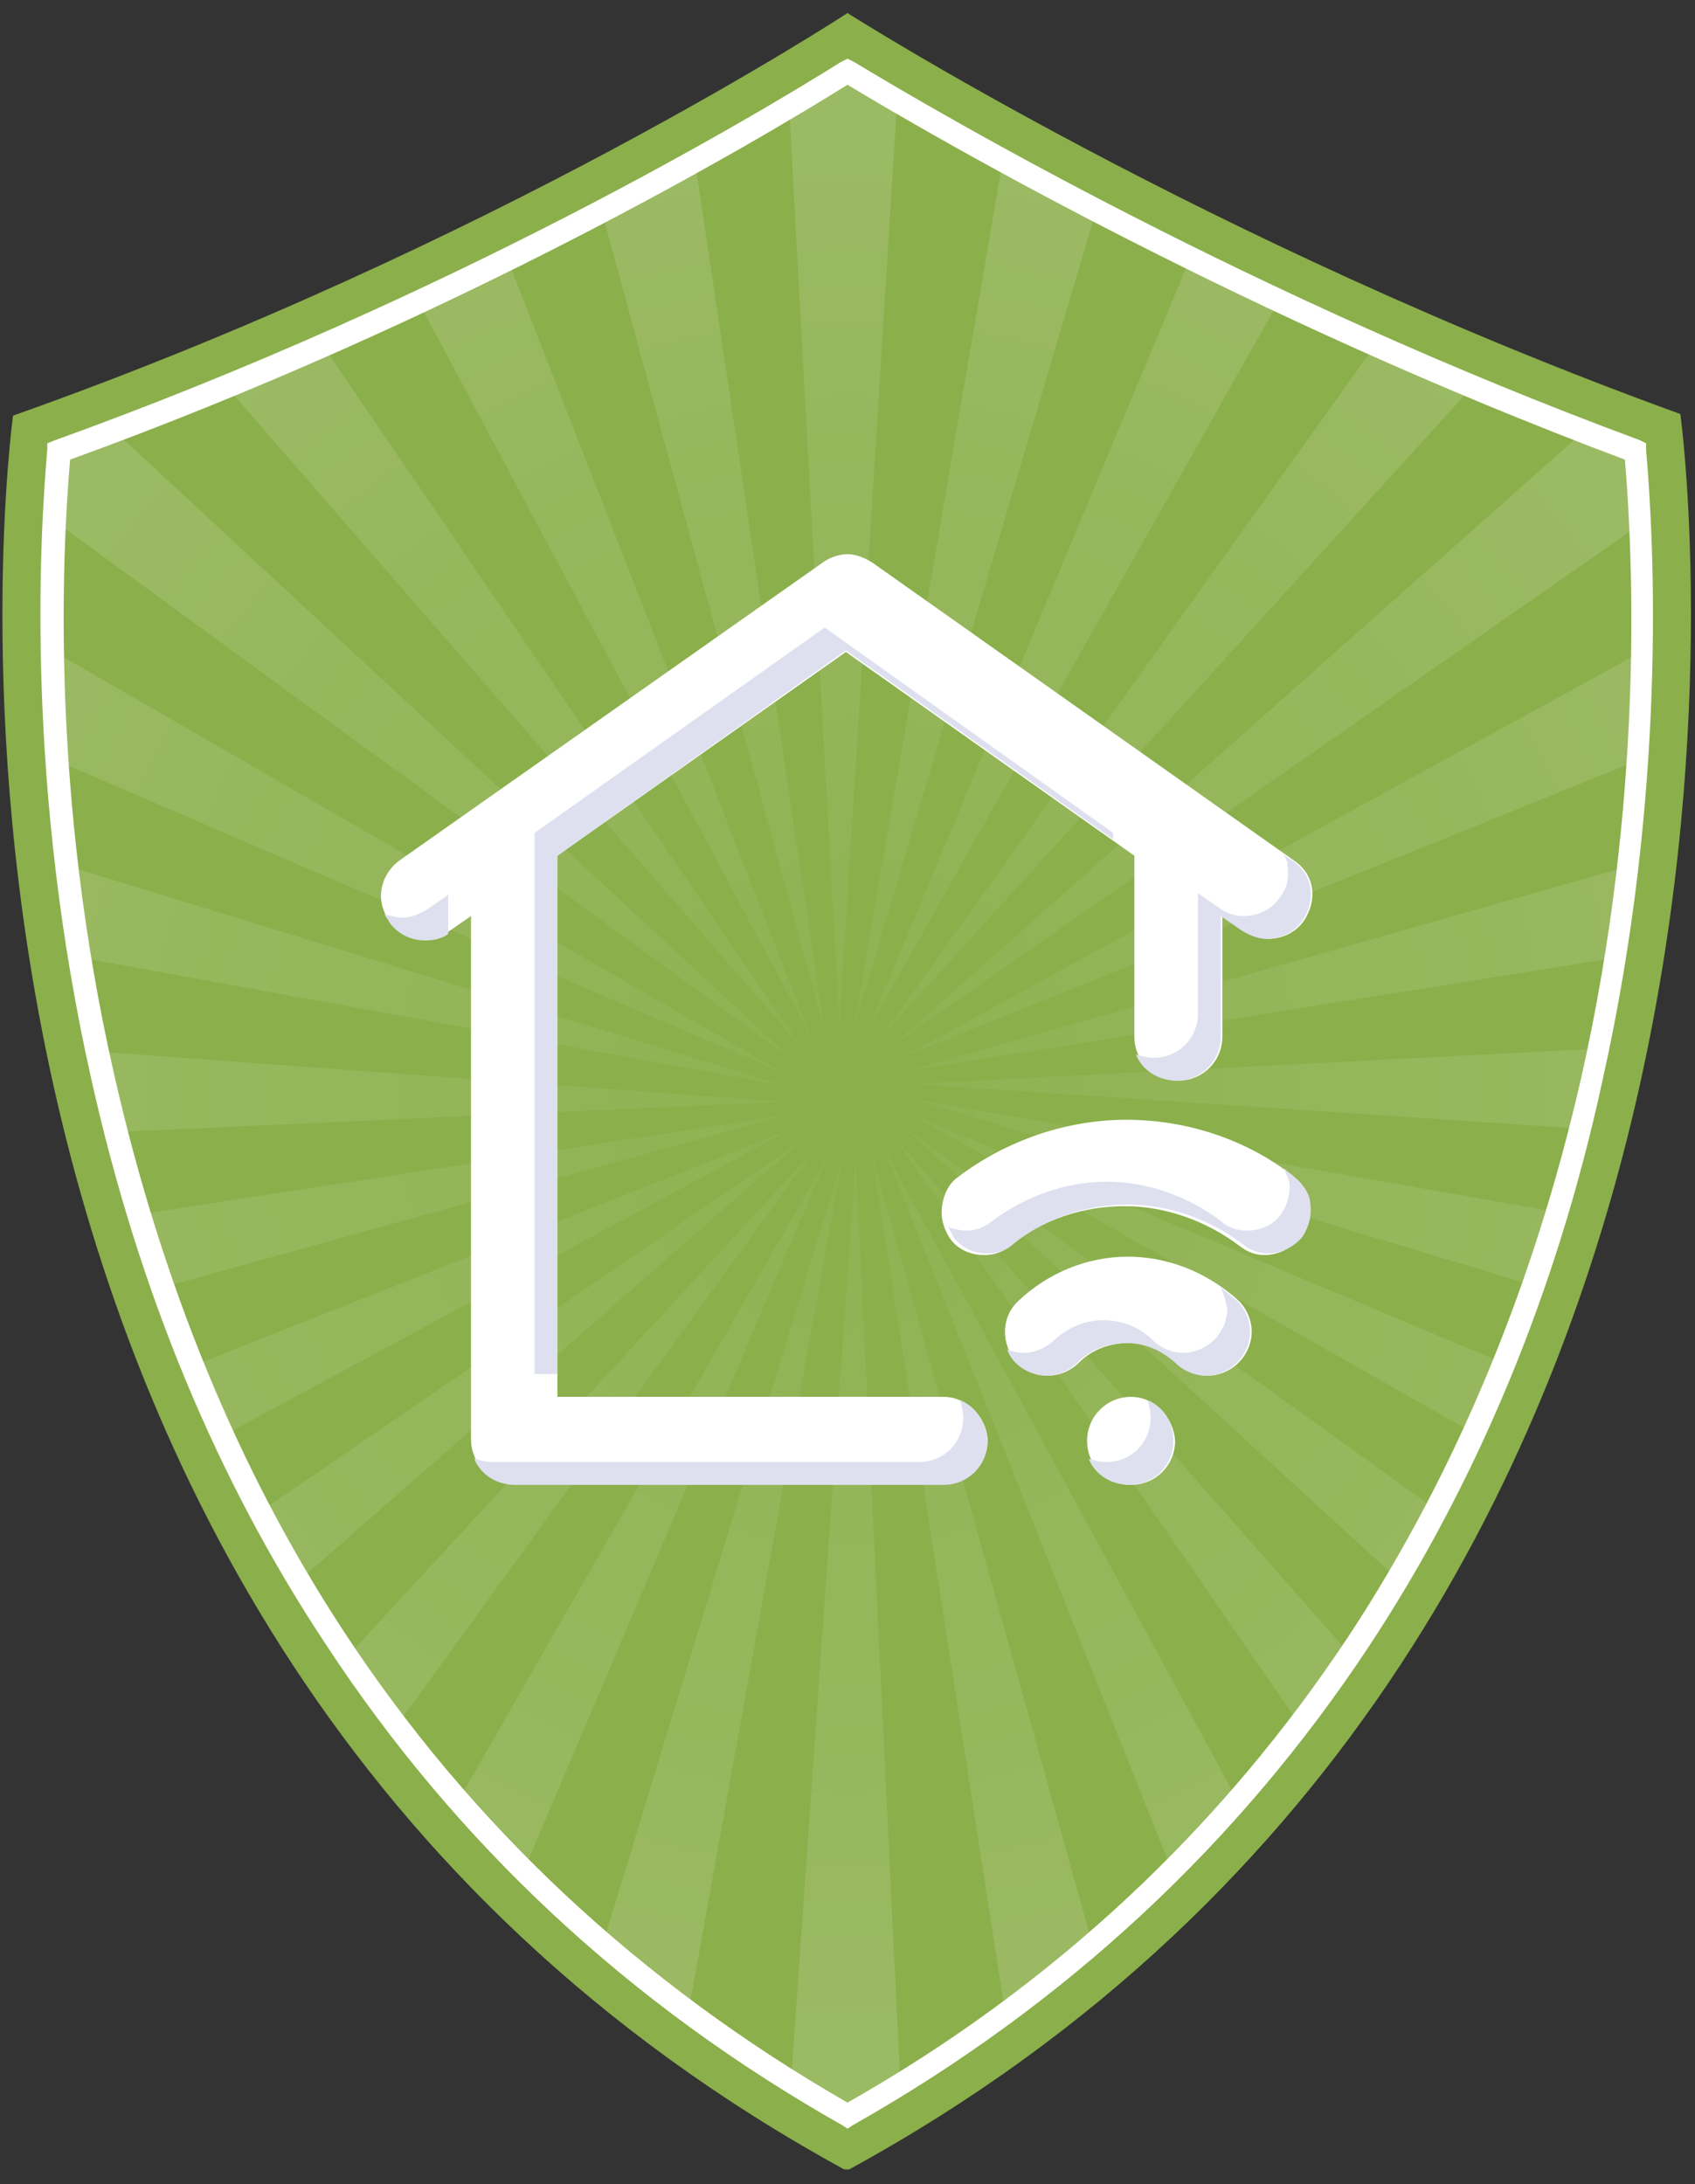
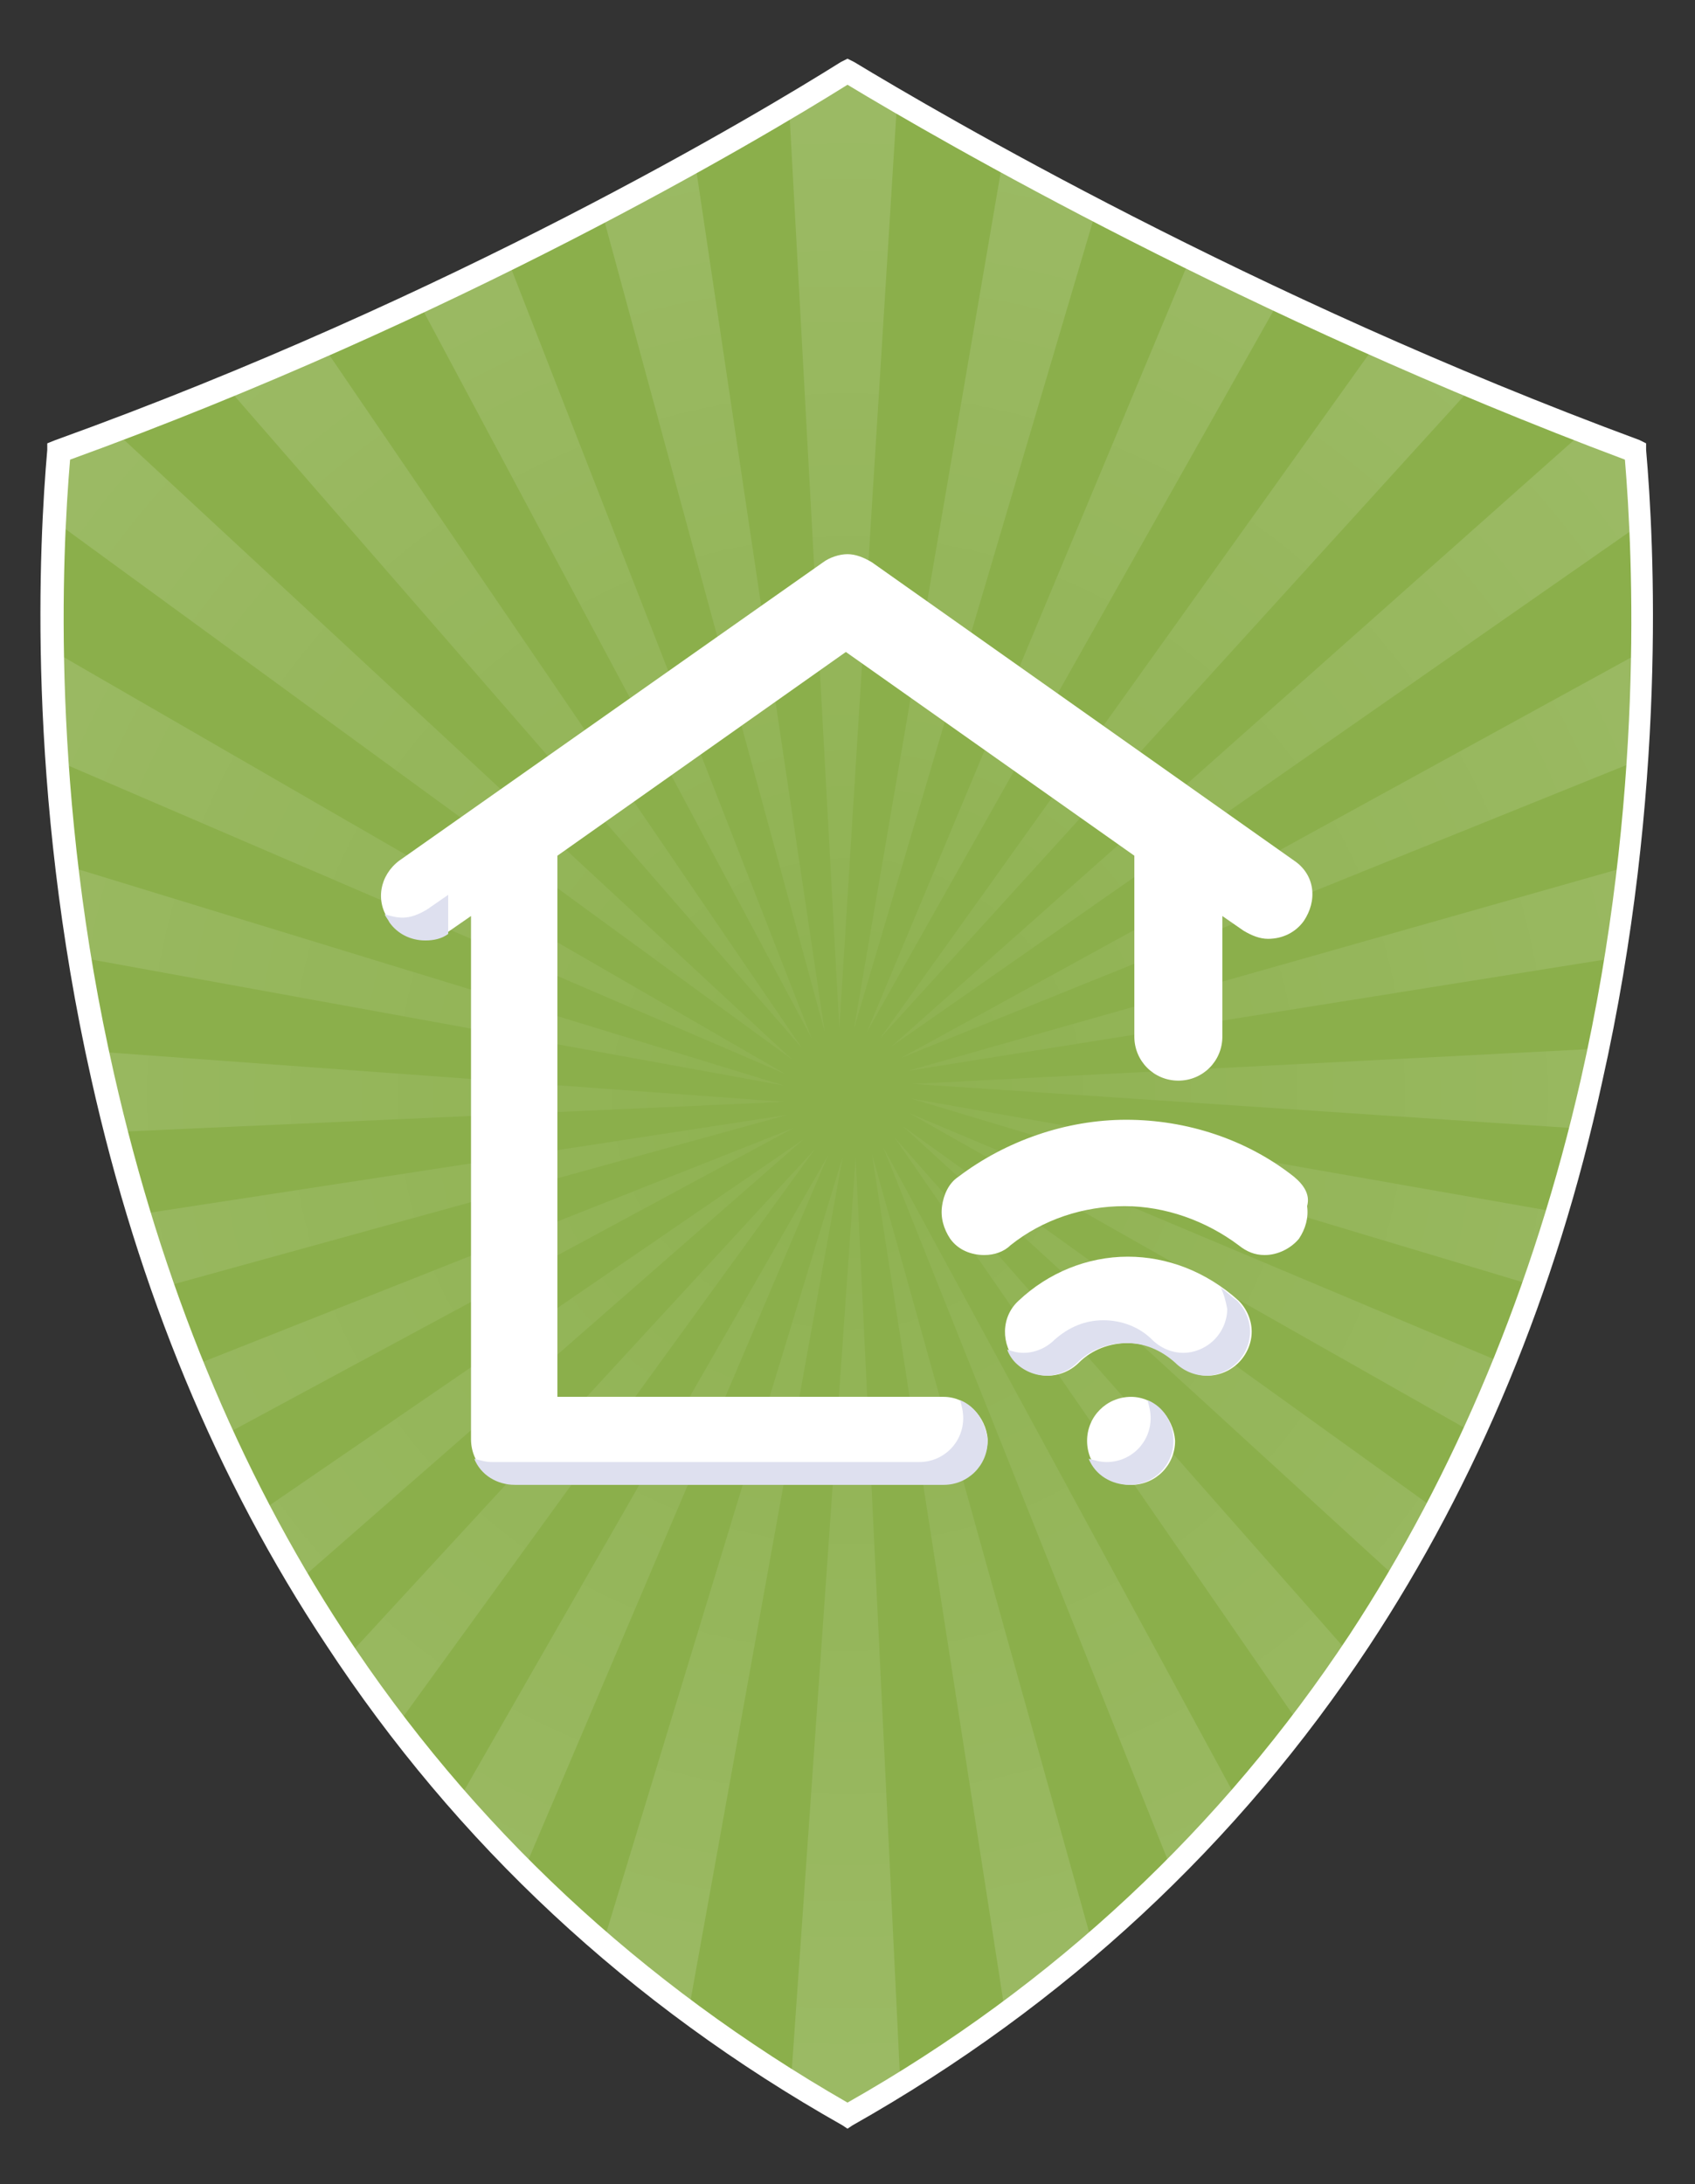
<svg xmlns="http://www.w3.org/2000/svg" xmlns:xlink="http://www.w3.org/1999/xlink" version="1.1" id="Layer_1" x="0px" y="0px" width="104px" height="134px" viewBox="0 0 104 134" style="enable-background:new 0 0 104 134;" xml:space="preserve">
  <rect x="0" y="0" width="104" height="134" fill="#333333" stroke="none" />
  <style type="text/css">
	.st0{fill:#8BAF4B;}
	.st1{opacity:0.25;enable-background:new    ;}
	.st2{opacity:0.61;clip-path:url(#SVGID_2_);fill:url(#SVGID_3_);enable-background:new    ;}
	.st3{fill:none;}
	.st4{fill:#FFFFFF;}
	.st5{fill:#DEE0EF;}
</style>
  <g>
    <g>
-       <path class="st0" d="M52,0.8c0,0,22.1,14.1,51.1,24.6c0,0,10.3,74.2-51,107.7h-0.3C-9.5,99.6,0.8,25.5,0.8,25.5    C30.2,15.1,52,0.8,52,0.8L52,0.8z" />
      <g>
        <g>
          <path class="st0" d="M52,129.8c-13-7.3-23.5-17.2-31.5-29.3C13.9,90.5,9.1,78.9,6.3,66c-4-18-3.1-33.3-2.7-38.4      C28,18.9,46.6,7.8,52,4.4c5.5,3.4,24.6,14.4,48.3,23.3c0.5,5.1,1.4,20.6-2.7,38.6c-2.9,12.8-7.7,24.4-14.3,34.4      C75.5,112.7,64.9,122.5,52,129.8z" />
        </g>
      </g>
      <g class="st1">
        <g>
          <defs>
            <path id="SVGID_1_" d="M52,129.8c-13-7.3-23.5-17.2-31.5-29.3C13.9,90.5,9.1,78.9,6.3,66c-4-18-3.1-33.3-2.7-38.4       C28,18.9,46.6,7.8,52,4.4c5.5,3.4,24.6,14.4,48.3,23.3c0.5,5.1,1.4,20.6-2.7,38.6c-2.9,12.8-7.7,24.4-14.3,34.4       C75.5,112.7,64.9,122.5,52,129.8z" />
          </defs>
          <clipPath id="SVGID_2_">
            <use xlink:href="#SVGID_1_" style="overflow:visible;" />
          </clipPath>
          <radialGradient id="SVGID_3_" cx="52" cy="65.9" r="68.2" gradientTransform="matrix(1 0 0 -1 0 133)" gradientUnits="userSpaceOnUse">
            <stop offset="0" style="stop-color:#FFFFFF;stop-opacity:0.2" />
            <stop offset="1" style="stop-color:#FFFFFF" />
          </radialGradient>
          <path class="st2" d="M41-1.1h-7.9l17.5,64.4L41-1.1z M-16.2,4.9v12.8L48.6,65L-16.2,4.9z M24.5-1.1h-9.3l34.6,64.8L24.5-1.1z       M4.6-1.1H-7.7l56.9,65.4L4.6-1.1z M-16.2,46.9v8l64.3,11.7L-16.2,46.9z M-16.2,28.7v9.5l64.4,27.7L-16.2,28.7z M120.2,55.4v-8      L55.7,65.7L120.2,55.4z M112.9-1.1h-12.6L54,63.7L112.9-1.1z M-16.2,62.9v7.6l64.3-2.9L-16.2,62.9z M120.2,38.7v-9.4L55.3,64.9      L120.2,38.7z M89.5-1.1h-9.4L53.2,63.3L89.5-1.1z M55.5-1.1H48l3.5,64.2L55.5-1.1z M71.4-1.1h-8l-11,64.2L71.4-1.1z M54.7,64.2      l65.4-45.6V6.1L54.7,64.2z M100.1,135.3h12.5L54.9,69.8L100.1,135.3z M63.5,135.3h8l-18-64.5L63.5,135.3z M120.2,128.4v-12.7      L55.4,69.1L120.2,128.4z M80.1,135.3h9.3L54.2,70.4L80.1,135.3z M120.2,104.8v-9.4L55.8,68.3L120.2,104.8z M120.2,70.8v-7.6      L56,66.5L120.2,70.8z M120.2,86.7v-8L55.9,67.4L120.2,86.7z M-16.2,78.3v7.9l64.5-17.8L-16.2,78.3z M-16.2,114.8v12.4l65.5-57.3      L-16.2,114.8z M-16.2,94.9v9.3l64.9-35L-16.2,94.9z M-9.7,135.3H3l47-64.8L-9.7,135.3z M48,135.3h7.6L52.5,71L48,135.3z       M13.9,135.3h9.5l27.4-64.4L13.9,135.3z M32.1,135.3h8L51.7,71L32.1,135.3z" />
        </g>
      </g>
      <g>
        <g>
-           <path class="st3" d="M52,129.8c-13-7.3-23.5-17.2-31.5-29.3C13.9,90.5,9.1,78.9,6.3,66c-4-18-3.1-33.3-2.7-38.4      C28,18.9,46.6,7.8,52,4.4c5.5,3.4,24.6,14.4,48.3,23.3c0.5,5.1,1.4,20.6-2.7,38.6c-2.9,12.8-7.7,24.4-14.3,34.4      C75.5,112.7,64.9,122.5,52,129.8z" />
-         </g>
+           </g>
      </g>
      <g>
        <path class="st4" d="M52,130.6l-0.3-0.2C38.6,123,28,113.1,20,100.9C13.3,90.8,8.5,79.2,5.6,66.2c-4-17.8-3.2-32.9-2.7-38.6v-0.4     L3.4,27C27.8,18.2,46.5,7,51.6,3.8L52,3.6l0.4,0.2C57.7,7,76.8,18.2,100.6,27l0.4,0.2v0.4c0.5,5.7,1.3,21-2.7,38.8     C95.5,79.3,90.6,91,84,101c-8,12.1-18.6,22-31.7,29.4L52,130.6z M4.3,28.2C3.8,34.1,3.1,48.8,7,65.9c2.9,12.8,7.6,24.3,14.1,34.2     C28.9,112,39.3,121.7,52,129c12.7-7.2,23-16.9,30.8-28.7c6.5-9.9,11.3-21.4,14.2-34.1c3.9-17.2,3.2-32,2.7-38     C76.5,19.5,57.8,8.7,52,5.2C46.4,8.7,28,19.6,4.3,28.2z" />
      </g>
    </g>
  </g>
  <path class="st4" d="M69.4,85.7c-1.5,0-2.7,1.2-2.7,2.7c0,1.5,1.2,2.7,2.7,2.7c1.5,0,2.7-1.2,2.7-2.7C72,86.9,70.8,85.7,69.4,85.7z   M57.9,85.7H34.2l0-33.2l17.7-12.5l17.7,12.5v11.1c0,1.5,1.2,2.7,2.7,2.7c1.5,0,2.7-1.2,2.7-2.7v-7.4l1.3,0.9c0.5,0.3,1,0.5,1.5,0.5  c0.9,0,1.7-0.4,2.2-1.1c0.4-0.6,0.6-1.3,0.5-2c-0.1-0.7-0.5-1.3-1.1-1.7L53.5,34.5C53,34.2,52.5,34,52,34s-1.1,0.2-1.5,0.5  L24.5,52.8c-1.2,0.9-1.5,2.5-0.6,3.7c0.5,0.7,1.3,1.1,2.2,1.1c0.6,0,1.1-0.2,1.5-0.5l1.3-0.9v32.1c0,1.5,1.2,2.7,2.7,2.7h26.3  c1.5,0,2.7-1.2,2.7-2.7C60.5,86.9,59.3,85.7,57.9,85.7z M69.2,77.1c-2.5,0-4.9,1-6.7,2.7c-1.1,1-1.1,2.7-0.1,3.8  c0.5,0.5,1.2,0.8,1.9,0.8c0.7,0,1.4-0.3,1.9-0.8c0.8-0.8,1.9-1.2,3-1.2c1.1,0,2.1,0.4,3,1.2c0.5,0.5,1.2,0.8,1.9,0.8  c0.7,0,1.4-0.3,1.9-0.8c0.5-0.5,0.8-1.2,0.8-1.9c0-0.7-0.3-1.4-0.8-1.9C74,78,71.6,77.1,69.2,77.1z M79.4,72.2  c-2.9-2.3-6.6-3.5-10.3-3.5c-3.7,0-7.4,1.3-10.3,3.5c-0.6,0.4-0.9,1.1-1,1.8c-0.1,0.7,0.1,1.4,0.5,2c0.5,0.7,1.3,1,2.1,1  c0.6,0,1.2-0.2,1.6-0.6c2-1.6,4.5-2.4,7-2.4c2.5,0,5,0.9,7,2.4c0.5,0.4,1,0.6,1.6,0.6c0.8,0,1.6-0.4,2.1-1c0.4-0.6,0.6-1.3,0.5-2  C80.4,73.3,80,72.7,79.4,72.2z" />
  <g>
-     <polygon class="st5" points="34.2,84.3 34.2,52.5 51.9,39.9 68.3,51.5 68.3,51.1 50.6,38.5 32.8,51.1 32.8,84.3  " />
    <path class="st5" d="M27.5,54.9l-1.3,0.9c-0.5,0.3-1,0.5-1.5,0.5c-0.4,0-0.7-0.1-1.1-0.2c0.1,0.2,0.2,0.3,0.3,0.5   c0.5,0.7,1.3,1.1,2.2,1.1c0.5,0,1-0.1,1.4-0.4V54.9z" />
-     <path class="st5" d="M79,53.1c0.1,0.7,0,1.4-0.5,2c-0.5,0.7-1.3,1.1-2.2,1.1c-0.6,0-1.1-0.2-1.5-0.5l-1.3-0.9v7.4   c0,1.5-1.2,2.7-2.7,2.7c-0.4,0-0.7-0.1-1.1-0.2c0.4,1,1.4,1.6,2.5,1.6c1.5,0,2.7-1.2,2.7-2.7v-7.4l1.3,0.9c0.5,0.3,1,0.5,1.5,0.5   c0.9,0,1.7-0.4,2.2-1.1c0.4-0.6,0.6-1.3,0.5-2c-0.1-0.7-0.5-1.3-1.1-1.7l-0.6-0.4C78.9,52.6,79,52.9,79,53.1z" />
    <path class="st5" d="M70.4,85.9c0.1,0.3,0.2,0.7,0.2,1.1c0,1.5-1.2,2.7-2.7,2.7c-0.4,0-0.7-0.1-1.1-0.2c0.4,1,1.4,1.6,2.5,1.6   c1.5,0,2.7-1.2,2.7-2.7C72,87.3,71.4,86.3,70.4,85.9z" />
-     <path class="st5" d="M79.4,72.2c-0.2-0.2-0.4-0.3-0.6-0.5c0.1,0.3,0.2,0.5,0.3,0.8c0.1,0.7-0.1,1.4-0.5,2c-0.5,0.7-1.3,1-2.1,1   c-0.6,0-1.2-0.2-1.6-0.6c-2-1.5-4.5-2.4-7-2.4c-2.5,0-5,0.9-7,2.4c-0.5,0.4-1,0.6-1.6,0.6c-0.4,0-0.7-0.1-1.1-0.2   c0.1,0.2,0.2,0.4,0.3,0.6c0.5,0.7,1.3,1,2.1,1c0.6,0,1.2-0.2,1.6-0.6c2-1.6,4.5-2.4,7-2.4c2.5,0,5,0.9,7,2.4c0.5,0.4,1,0.6,1.6,0.6   c0.8,0,1.6-0.4,2.1-1c0.4-0.6,0.6-1.3,0.5-2C80.4,73.3,80,72.7,79.4,72.2z" />
    <path class="st5" d="M58.9,85.9c0.1,0.3,0.2,0.7,0.2,1.1c0,1.5-1.2,2.7-2.7,2.7H30.2c-0.4,0-0.7-0.1-1.1-0.2c0.4,1,1.4,1.6,2.5,1.6   h26.3c1.5,0,2.7-1.2,2.7-2.7C60.5,87.3,59.9,86.3,58.9,85.9z" />
    <path class="st5" d="M74.9,79c0.2,0.4,0.3,0.8,0.4,1.3c0,0.7-0.3,1.4-0.8,1.9C74,82.7,73.3,83,72.6,83c-0.7,0-1.4-0.3-1.9-0.8   c-0.8-0.8-1.9-1.2-3-1.2c-1.1,0-2.1,0.4-3,1.2c-0.5,0.5-1.2,0.8-1.9,0.8c-0.4,0-0.7-0.1-1-0.2c0.1,0.3,0.3,0.6,0.5,0.8   c0.5,0.5,1.2,0.8,1.9,0.8c0.7,0,1.4-0.3,1.9-0.8c0.8-0.8,1.9-1.2,3-1.2c1.1,0,2.1,0.4,3,1.2c0.5,0.5,1.2,0.8,1.9,0.8   c0.7,0,1.4-0.3,1.9-0.8c0.5-0.5,0.8-1.2,0.8-1.9c0-0.7-0.3-1.4-0.8-1.9C75.5,79.5,75.2,79.2,74.9,79z" />
  </g>
</svg>